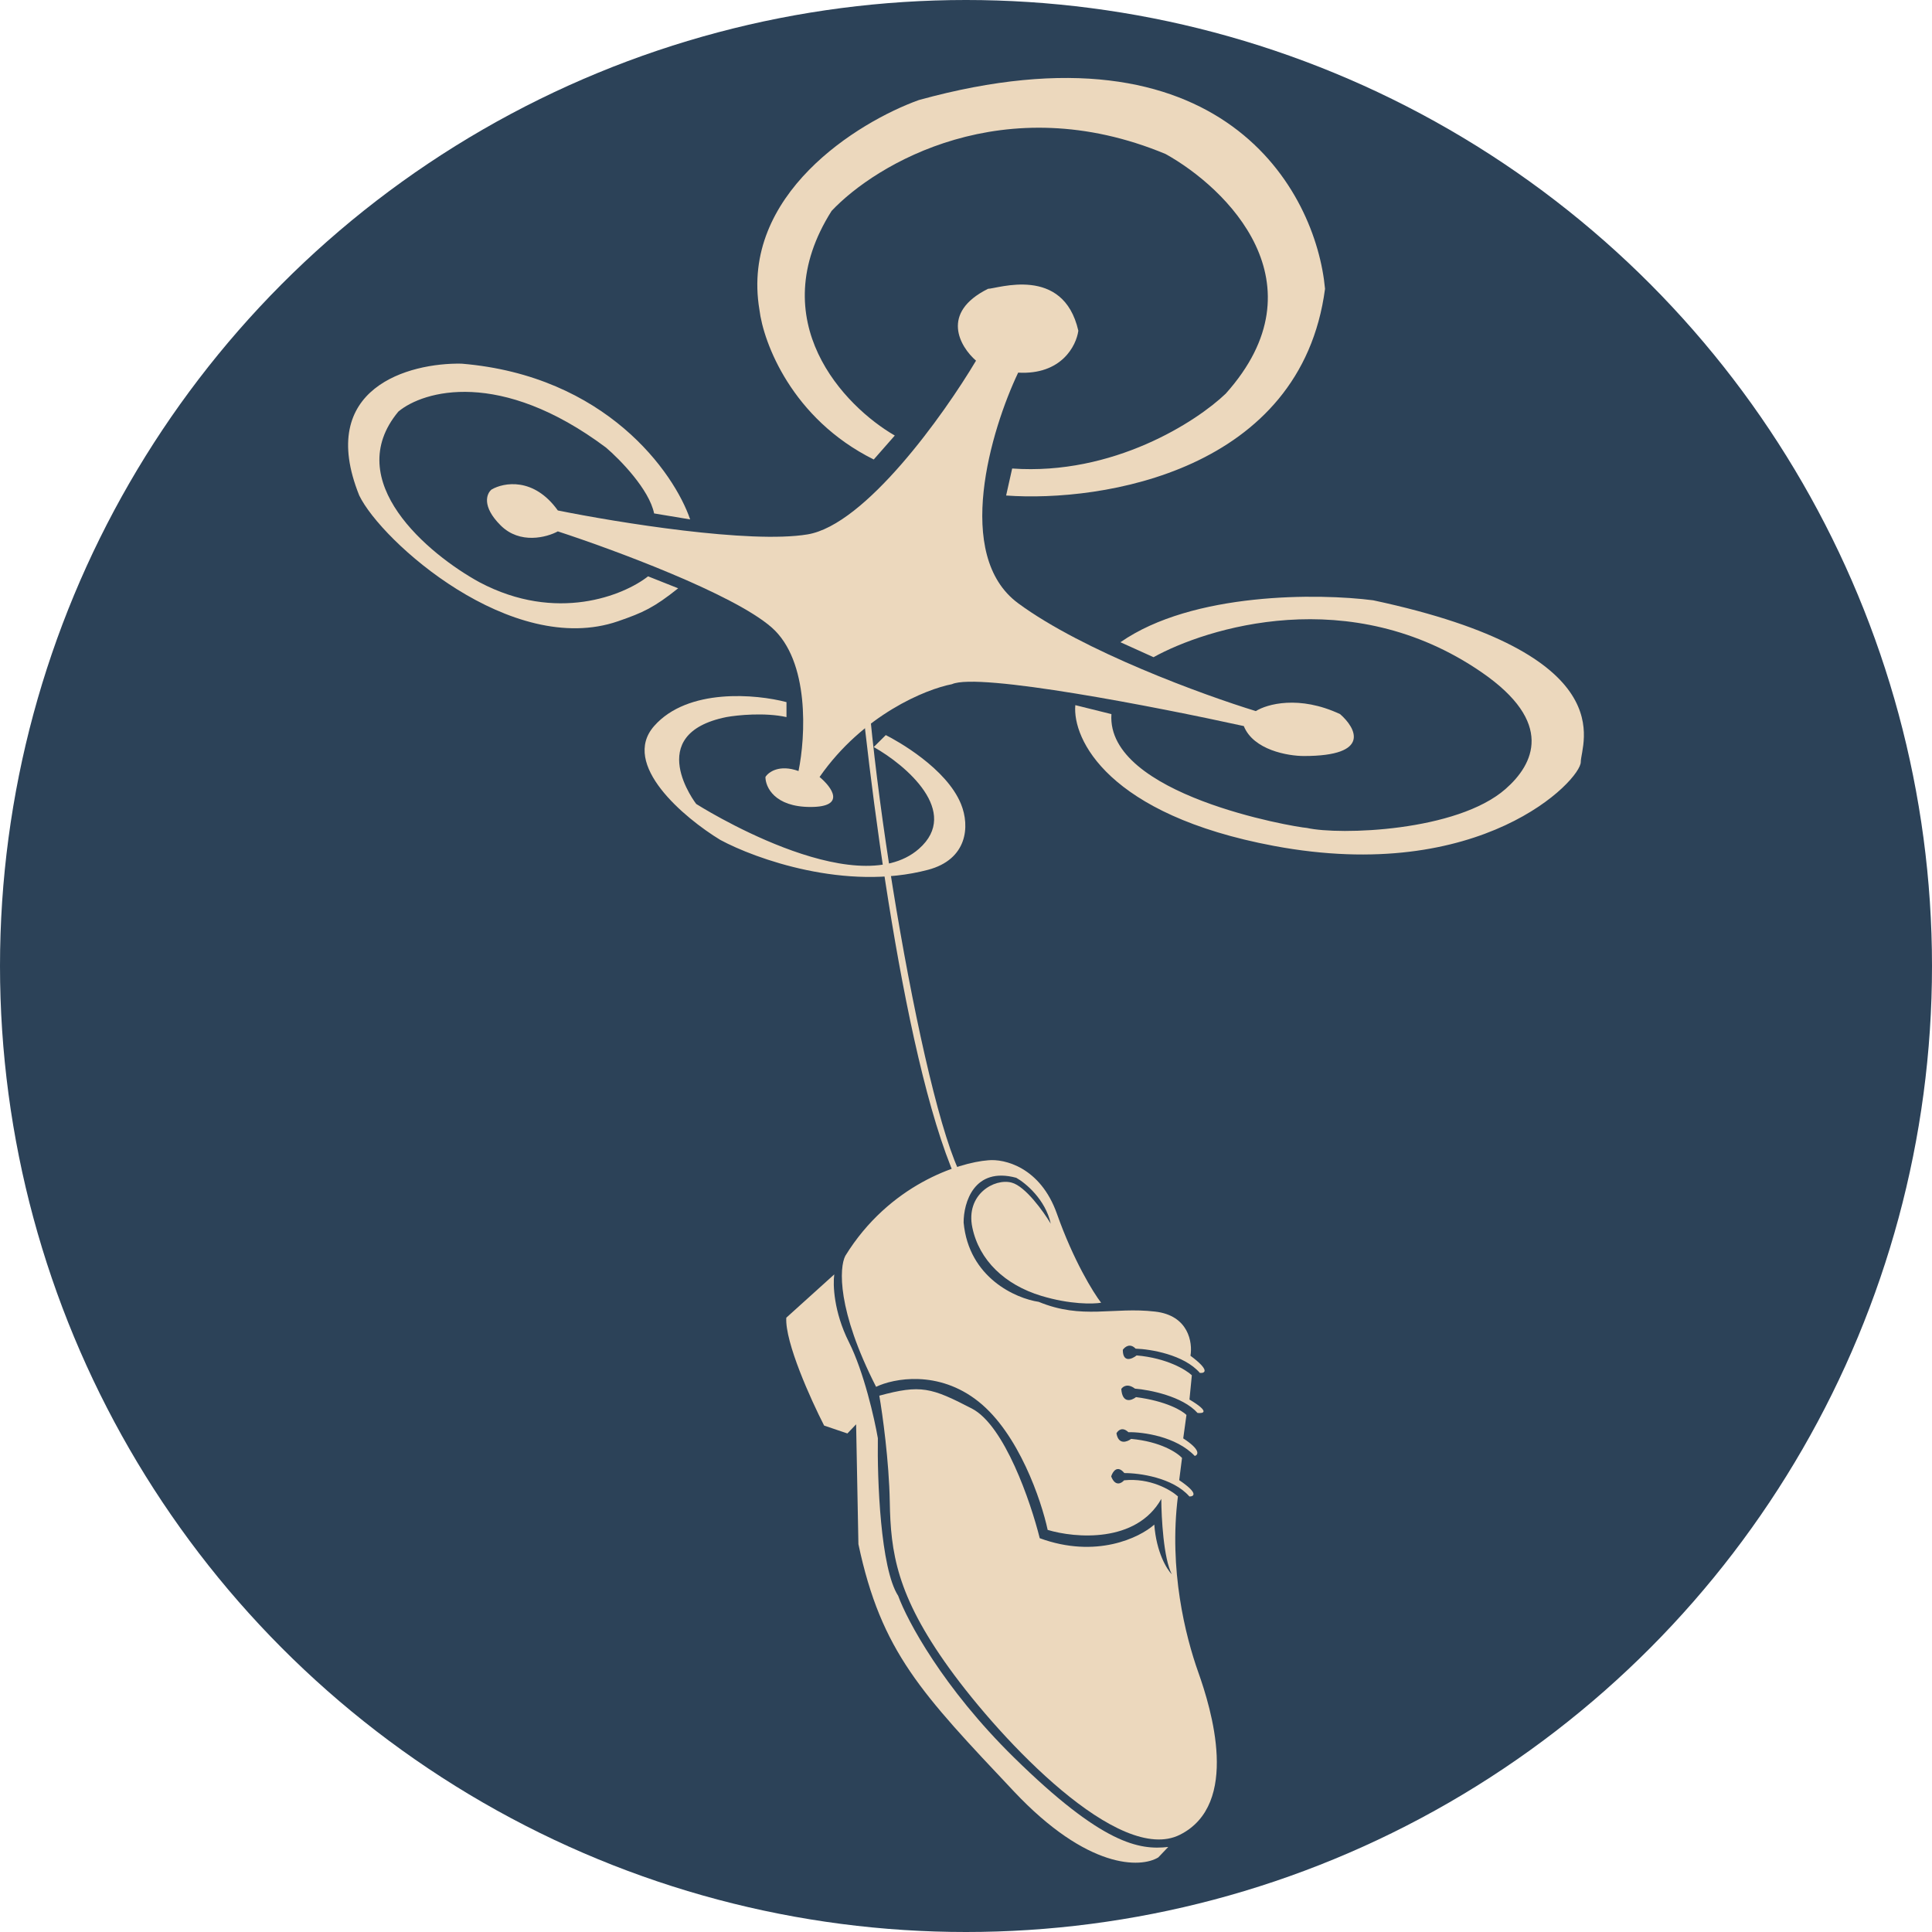
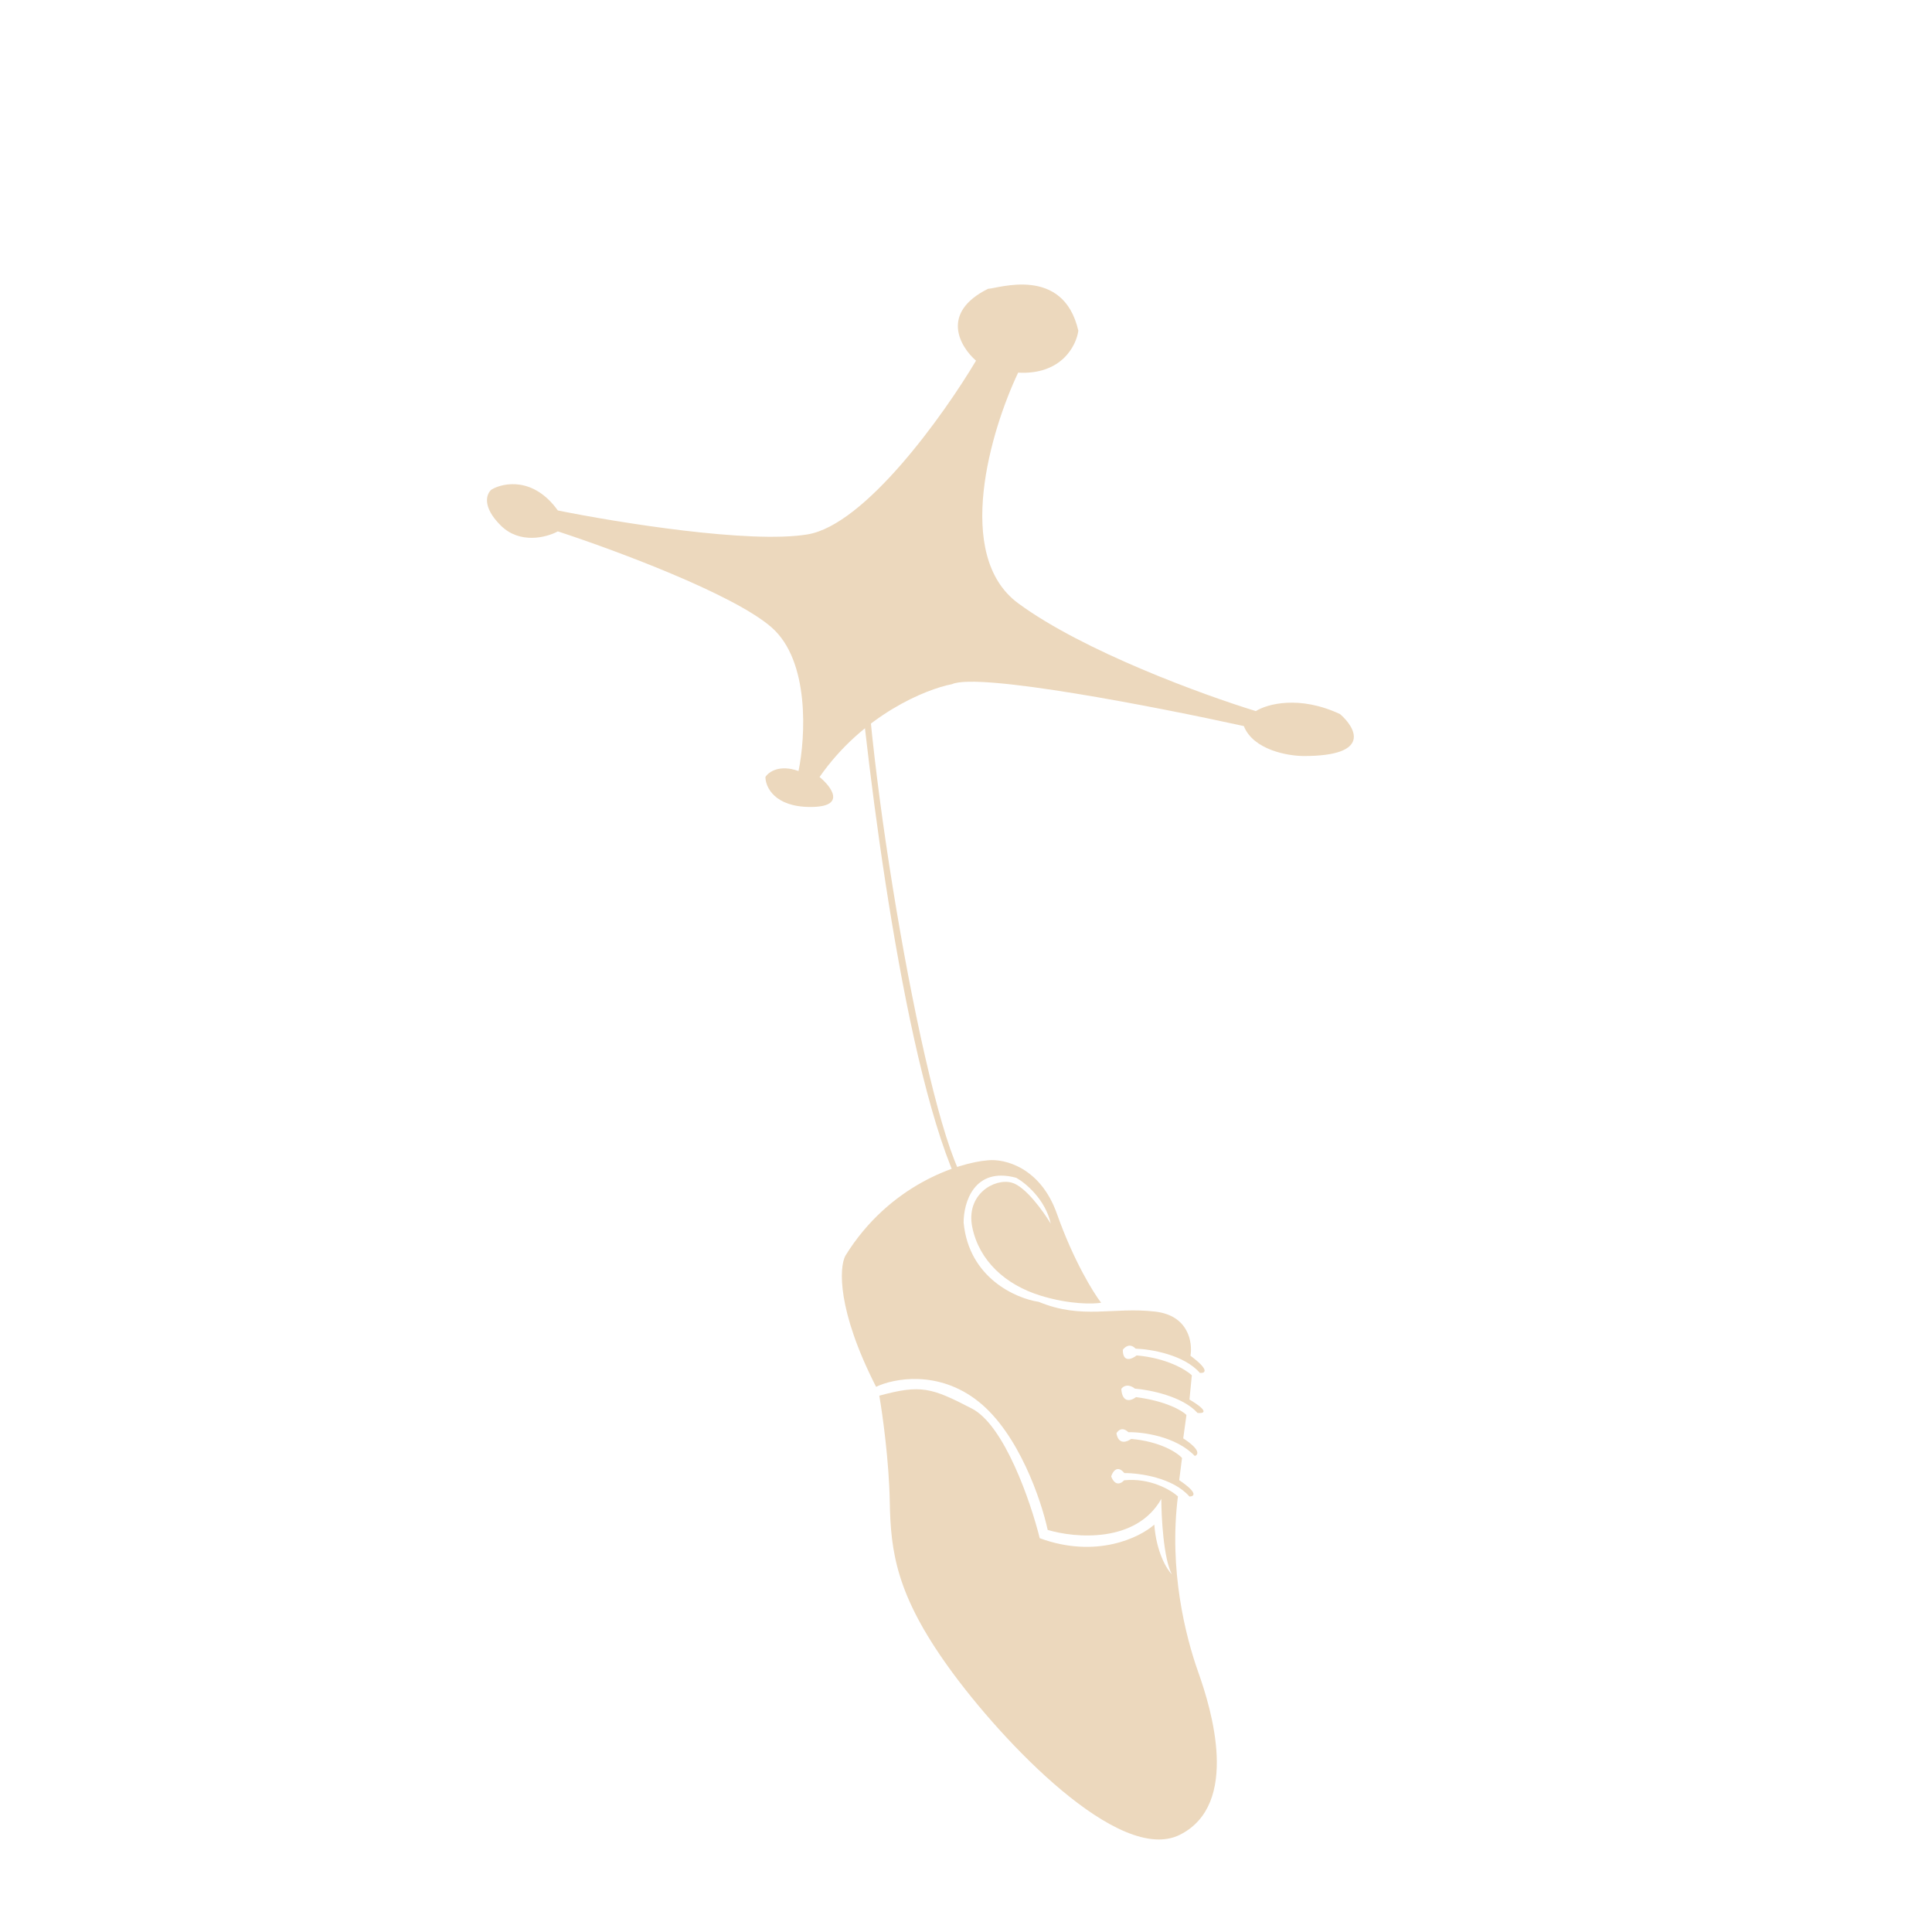
<svg xmlns="http://www.w3.org/2000/svg" width="48" height="48" fill="none">
-   <circle cx="24" cy="24" r="24" fill="#2C4258" />
  <path d="M24.548 7.175c-1.196.595-.698 1.439-.299 1.786-.797 1.34-2.75 4.078-4.186 4.316-1.435.238-4.734-.298-6.204-.595-.598-.834-1.346-.695-1.645-.521-.124.099-.254.416.225.893.478.476 1.146.297 1.42.148 1.37.447 4.35 1.548 5.307 2.382.957.833.847 2.728.673 3.572-.479-.172-.748.027-.822.148 0 .248.224.745 1.12.745.898 0 .524-.497.225-.745 1.077-1.547 2.641-2.182 3.29-2.306.657-.298 5.107.57 7.25 1.041.239.596 1.096.744 1.495.744 1.674 0 1.296-.694.897-1.041-1.017-.477-1.82-.248-2.093-.075-1.296-.397-4.29-1.488-5.905-2.679-1.615-1.19-.673-4.316 0-5.73 1.076.06 1.445-.67 1.495-1.041-.374-1.637-2.019-1.042-2.243-1.042z" fill="#ECD8BD" />
-   <path d="M17.148 12.905l-.897-.149c-.12-.595-.847-1.34-1.196-1.637-2.631-1.965-4.535-1.414-5.158-.893-1.435 1.726.748 3.547 2.018 4.241 1.912 1.012 3.588.323 4.186-.148l.748.297c-.598.477-.865.602-1.495.819-2.64.91-5.88-1.985-6.429-3.126-1.076-2.678 1.246-3.299 2.542-3.274 3.588.298 5.282 2.704 5.68 3.87zM21.708 18.56l.299-.297c.275.137 1.504.82 1.868 1.711.229.559.157 1.38-.822 1.637-2.033.536-4.286-.273-5.158-.744-.897-.546-2.481-1.875-1.644-2.828.837-.952 2.541-.793 3.289-.595v.372c-.538-.119-1.221-.05-1.495 0-2.09.424-.748 2.158-.748 2.158s3.942 2.51 5.532 1.116c1.047-.918-.324-2.083-1.121-2.53zM24.997 12.31l.15-.67c2.51.178 4.584-1.166 5.306-1.86 2.452-2.739.025-5.11-1.495-5.954-4.006-1.667-7.2.248-8.297 1.414-1.734 2.739.324 4.862 1.57 5.581l-.523.595c-2.034-1.011-2.741-2.902-2.84-3.72-.48-2.858 2.441-4.663 3.96-5.21C30.365.404 32.697 4.745 32.92 7.176c-.598 4.524-5.531 5.308-7.923 5.135zM28.66 16.328l-.823-.372c1.794-1.25 4.933-1.216 6.279-1.042 6.279 1.34 5.158 3.572 5.158 4.018 0 .447-2.467 3.051-7.625 2.084-4.126-.774-5.008-2.654-4.933-3.497l.897.223c-.135 2.007 4.534 2.806 4.858 2.828.805.182 3.725.093 4.934-.968.7-.614 1.225-1.649-.598-2.902-3.266-2.245-6.852-1.091-8.148-.372zM21.053 35.614l.217-.227.057 2.977c.568 2.68 1.571 3.71 3.863 6.143 1.834 1.947 3.155 1.905 3.587 1.64l.248-.26c-.72.082-1.636-.063-3.836-2.225-1.76-1.729-2.649-3.396-2.874-4.014-.442-.681-.521-2.895-.505-3.916-.084-.484-.344-1.64-.72-2.39-.377-.75-.399-1.433-.363-1.68l-1.192 1.076c-.035.61.612 2.04.94 2.68l.578.196z" fill="#ECD8BD" />
  <path d="M26.259 30.156c.412 1.164.904 1.959 1.098 2.21-.198.034-.772.046-1.49-.172-.899-.273-1.54-.88-1.71-1.699-.17-.82.55-1.229.978-1.113.342.092.79.719.971 1.02-.134-.605-.628-1.012-.857-1.14-1.052-.285-1.31.623-1.308 1.112.129 1.374 1.298 1.886 1.866 1.97 1.083.447 1.85.12 2.892.242.835.096.933.771.878 1.097.493.367.361.437.234.427-.394-.455-1.229-.592-1.597-.603-.14-.148-.27-.042-.318.029 0 .33.23.23.343.139.75.065 1.226.356 1.372.493l-.059.603c.517.308.349.35.2.333-.368-.413-1.19-.575-1.555-.604-.181-.139-.302-.052-.339.009.027.37.255.289.366.202.75.098 1.148.336 1.253.443l-.08.582c.44.285.375.41.287.437-.463-.487-1.292-.597-1.65-.591-.152-.145-.26-.041-.296.028.05.295.264.215.365.139.731.066 1.147.343 1.264.474l-.07.551c.483.326.371.406.254.406-.411-.471-1.25-.584-1.617-.582-.176-.215-.291-.034-.327.083.1.26.256.173.32.097.644-.067 1.16.238 1.338.399-.229 1.822.186 3.47.506 4.37.32.9 1.051 3.28-.457 4.037-1.508.757-4.422-2.326-5.732-4.14-1.31-1.816-1.454-2.879-1.476-4.135-.018-1.005-.18-2.175-.26-2.634 1.032-.28 1.29-.203 2.3.32.81.419 1.462 2.322 1.686 3.221 1.398.513 2.48-.011 2.846-.338.052.692.312 1.112.436 1.236-.206-.392-.26-1.413-.262-1.874-.624 1.106-2.142.974-2.823.77-.157-.732-.72-2.394-1.718-3.188-.996-.794-2.112-.576-2.545-.367-.975-1.91-.916-2.966-.764-3.255 1.087-1.764 2.817-2.317 3.546-2.373.398-.042 1.299.165 1.711 1.329z" fill="#ECD8BD" />
  <path d="M23.876 29.56c-1.393-2.816-2.32-10.342-2.613-13.706.039-.393.23-1.388.221-.469-.032 3.36 1.546 12.679 2.513 14.01l-.121.164z" fill="#ECD8BD" />
</svg>